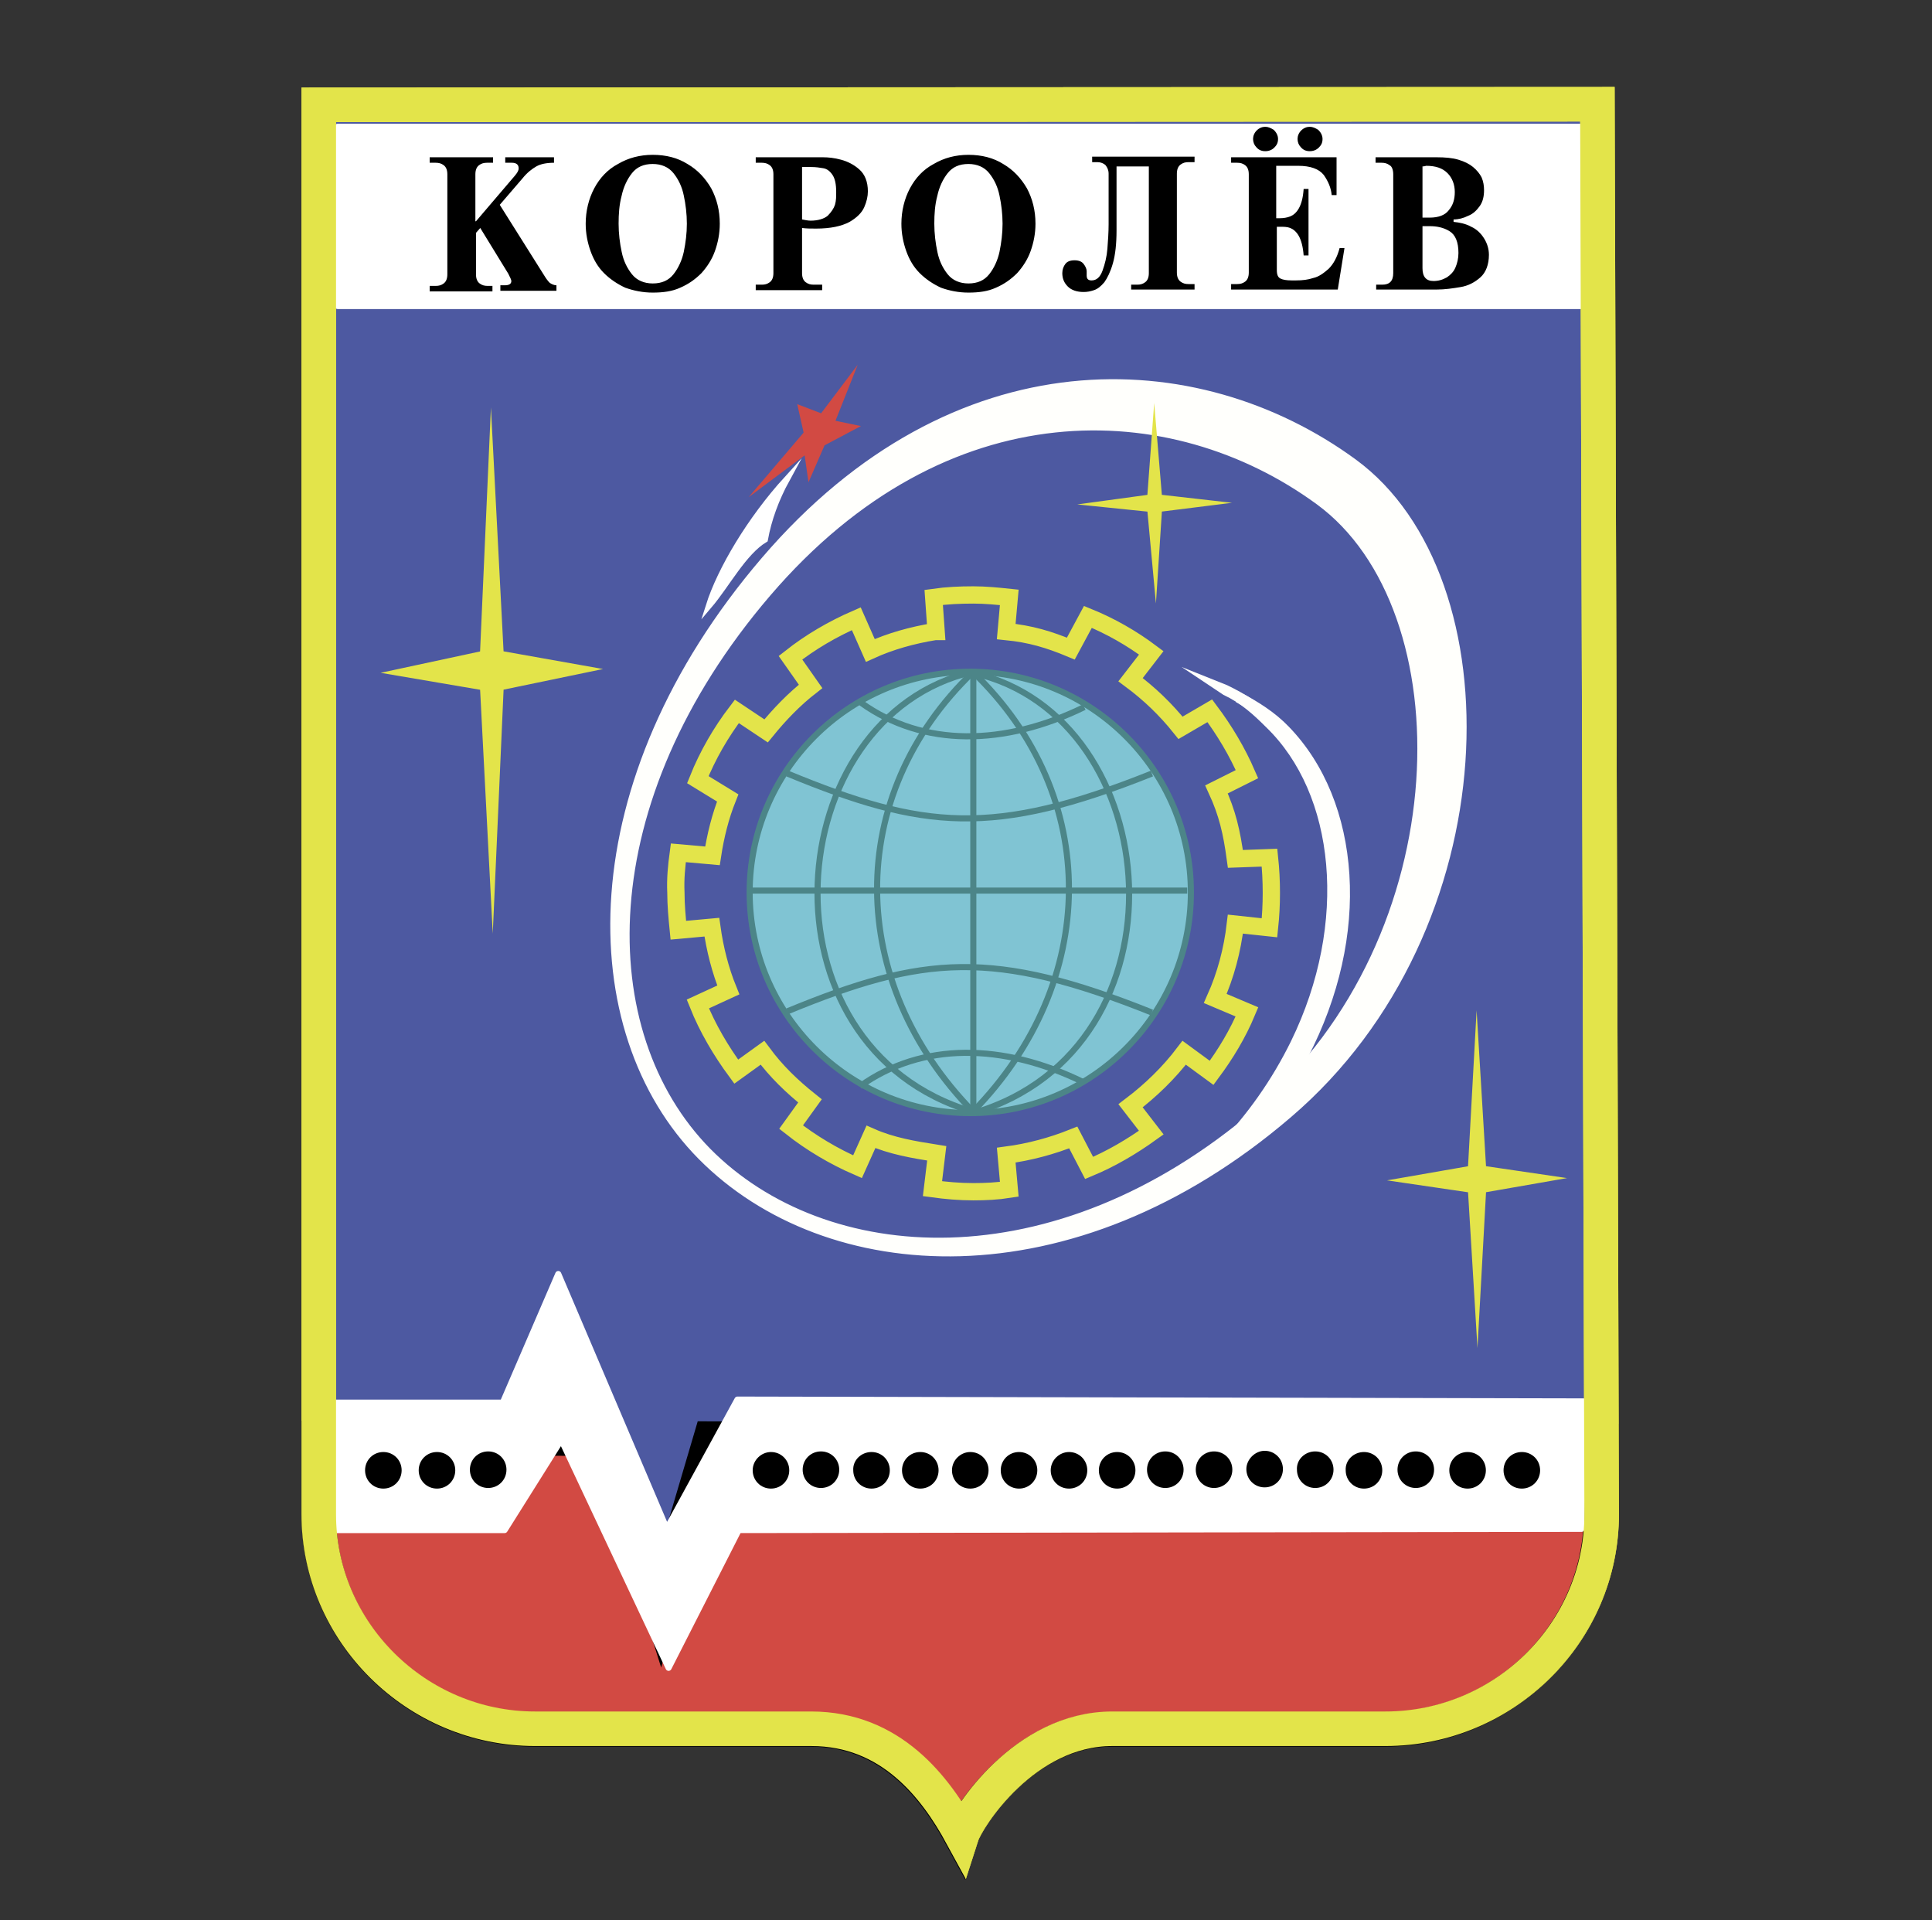
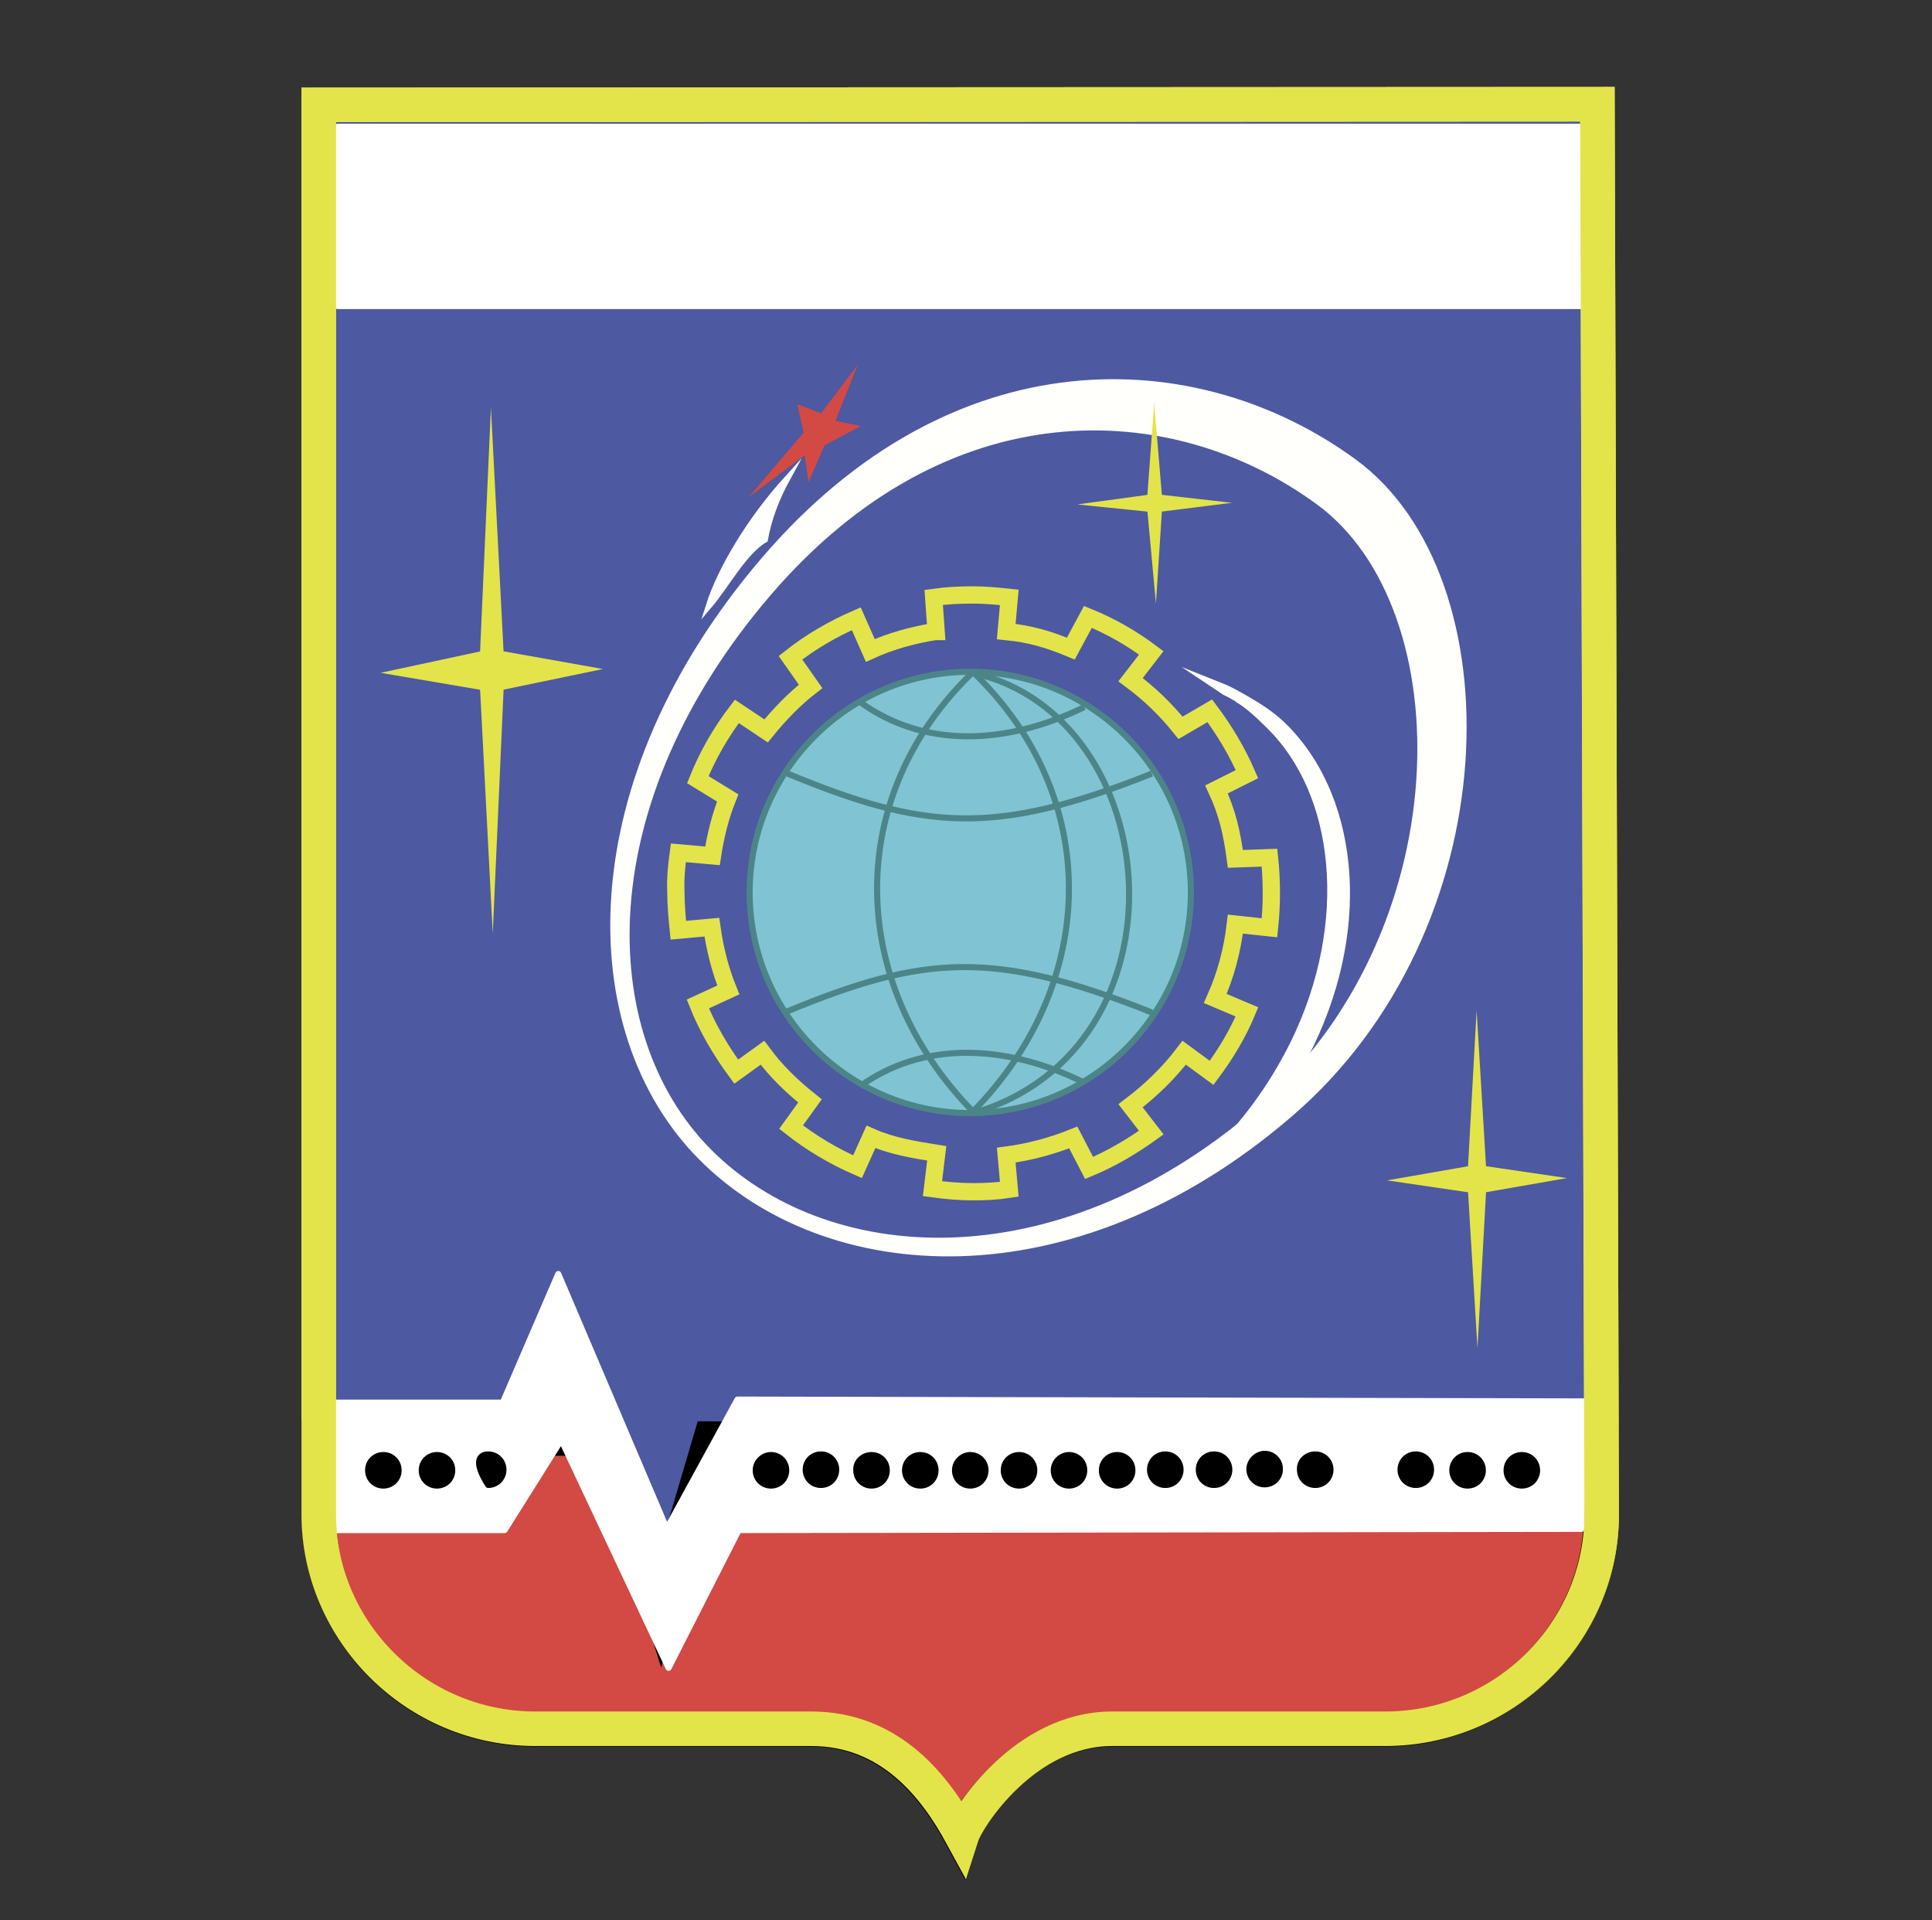
<svg xmlns="http://www.w3.org/2000/svg" version="1.1" id="Слой_1" x="0px" y="0px" viewBox="0 0 317 315" enable-background="new 0 0 317 315" xml:space="preserve">
  <rect x="0" y="0" width="317" height="315" fill="#333333" stroke="none" />
  <path fill-rule="evenodd" clip-rule="evenodd" fill="#4D59A1" stroke="#E3E44A" stroke-width="5.669" stroke-miterlimit="22.926" d="  M262.1,17.1l0.7,231.3c0,19.4-16,35.2-35.5,35.2h-44.8c-14.5,0-23.8,14.7-24.7,17.5c-4.3-7.9-11.6-17.5-24.7-17.5H87.8  c-19.5,0-35.5-15.9-35.5-35.2l0-231.2L262.1,17.1L262.1,17.1z" />
  <polygon fill-rule="evenodd" clip-rule="evenodd" fill="#FFFFFF" stroke="#FFFFFF" stroke-width="1" stroke-linejoin="round" stroke-miterlimit="22.926" points="  55.4,20.8 260.9,20.8 260.9,50.2 55.4,50.2 55.4,20.8 " />
  <path fill-rule="evenodd" clip-rule="evenodd" fill="#80C4D3" stroke="#4C8588" stroke-width="1" stroke-miterlimit="22.926" d="  M159.2,110.2c19.9,0,36.2,16.2,36.2,36.2c0,19.9-16.2,36.2-36.2,36.2c-19.9,0-36.2-16.2-36.2-36.2  C123,126.5,139.2,110.2,159.2,110.2L159.2,110.2z" />
-   <path fill="none" stroke="#4C8588" stroke-width="1" stroke-linejoin="round" stroke-miterlimit="22.926" d="M122.9,146.1  h71.9 M159.7,110.2v72.2 M159.7,110.2c-31.9,7.2-36.2,61.6,0,72.2" />
  <path fill="none" stroke="#4C8588" stroke-width="1" stroke-linejoin="round" stroke-miterlimit="22.926" d="M159.7,110.4  c31.9,7.2,36.2,61.6,0,72.2" />
  <path fill="none" stroke="#4C8588" stroke-width="1" stroke-linejoin="round" stroke-miterlimit="22.926" d="M159.7,110.2  c-21.3,20.4-20.8,51,0,72.2" />
  <path fill="none" stroke="#4C8588" stroke-width="1" stroke-linejoin="round" stroke-miterlimit="22.926" d="M159.6,110.2  c21.3,20.4,20.8,51,0,72.2" />
  <path fill="none" stroke="#4C8588" stroke-width="1" stroke-linejoin="round" stroke-miterlimit="22.926" d="M129.2,126.9  c22.3,9.2,33.8,10.4,59.8,0" />
  <path fill="none" stroke="#4C8588" stroke-width="1" stroke-linejoin="round" stroke-miterlimit="22.926" d="M129.2,165.9  c22.3-9.2,33.8-10.2,59.8,0.2" />
  <path fill="none" stroke="#4C8588" stroke-width="1" stroke-linejoin="round" stroke-miterlimit="22.926" d="M141.3,115.3  c10.2,7.3,23.5,7.1,36.6,0.7" />
  <path fill="none" stroke="#4C8588" stroke-width="1" stroke-linejoin="round" stroke-miterlimit="22.926" d="M141.1,178.2  c10.2-7.3,23.5-7.1,36.6-0.7" />
  <path fill="none" stroke="#E3E44A" stroke-width="2.835" stroke-miterlimit="22.926" d="M175.7,106.4c-3.6-1.5-6.6-2.4-10.6-2.8  l0.5-5.6c-1.9-0.2-3.9-0.4-5.9-0.4c-2.2,0-4.4,0.1-6.5,0.4l0.4,5.6c-0.1,0-0.1,0-0.2,0c-3.7,0.6-7.3,1.6-10.6,3.1l-2.3-5.2  c-3.9,1.7-7.5,3.8-10.8,6.4l3.3,4.7c-2.7,2.1-5.1,4.6-7.3,7.3l-4.8-3.2c-2.6,3.4-4.8,7.2-6.4,11.2l4.9,3c-1.2,3-2,6.2-2.5,9.5  l-5.6-0.5c-0.3,2.2-0.5,4.3-0.4,6.5c0,2.1,0.2,4.2,0.4,6.2l5.5-0.5c0.5,3.6,1.4,7.1,2.7,10.3l-5,2.3c1.6,4,3.8,7.7,6.3,11.1l4.3-3.1  c2.3,3.1,4.8,5.5,7.8,7.9l-3.1,4.3c3.3,2.6,7,4.8,10.9,6.5l2.2-4.9c3.4,1.5,7,2.1,10.8,2.7L153,195c2.2,0.3,4.4,0.5,6.7,0.5  c2,0,4-0.1,5.9-0.4l-0.5-5.6c3.8-0.5,7.5-1.5,11-2.9l2.6,5c3.6-1.5,7-3.5,10.2-5.8l-3.4-4.4c3.3-2.5,6.3-5.4,8.8-8.7l4.5,3.3  c2.3-3.1,4.3-6.4,5.8-10l-5.2-2.2c1.7-3.8,2.8-7.9,3.3-12.2l5.6,0.6c0.2-1.9,0.3-3.8,0.3-5.7c0-2-0.1-3.9-0.3-5.8l-5.6,0.2  c-0.6-4.4-1.3-7.5-3.1-11.4l5-2.5c-1.6-3.7-3.7-7.2-6.1-10.4l-4.8,2.8c-2.4-3-5.1-5.6-8.2-7.9l3.4-4.4c-3.2-2.4-6.7-4.4-10.4-5.9  L175.7,106.4L175.7,106.4z" />
  <path fill-rule="evenodd" clip-rule="evenodd" fill="#FFFFFC" stroke="#FFFFFC" stroke-width="1.535" stroke-linejoin="round" stroke-miterlimit="22.926" d="  M125.6,92c31.1-36.3,70.7-34.8,96.4-16c25.7,18.8,25,76.2-10.7,106.7c-35.6,30.5-75.7,27.5-96.1,6.9S94.5,128.3,125.6,92L125.6,92z   M125.8,97.2c29.3-34.2,66.5-32.8,90.7-15.1c24.2,17.7,23.5,71.7-10,100.4c-33.5,28.7-71.3,25.9-90.5,6.5  C96.8,169.5,96.5,131.4,125.8,97.2L125.8,97.2z" />
  <path fill="#FFFFFC" stroke="#FFFFFC" stroke-width="0.216" stroke-miterlimit="22.926" d="M201.3,112.5c2.9,1.4,5.6,3.1,7.9,5.3  c6.1,5.9,9.7,14.4,10.5,23.9c0.8,9.5-1,20-6,30.1c-3.1,6.3-7.3,12.4-12.9,18.1l-1.4-1.4c5.4-5.5,9.5-11.5,12.5-17.6  c4.8-9.8,6.6-20,5.8-29.1c-0.8-9.1-4.2-17.1-9.9-22.6c-2.1-2.1-4.2-4-7-5.3l-6-4L201.3,112.5L201.3,112.5z" />
  <path fill="#FFFFFC" stroke="#FFFFFC" stroke-width="0.216" stroke-miterlimit="22.926" d="M203.5,113.7c2.9,1.5,5.7,3.3,7.9,5.6  c5.9,6.1,9.3,14.6,9.9,24.2c0.6,9.5-1.6,19.9-6.8,29.9c-3.2,6.2-7.7,12.2-13.3,17.7l-1.4-1.4c5.5-5.3,9.8-11.2,12.9-17.2  c5.1-9.7,7.2-19.8,6.6-28.9c-0.6-9.1-3.8-17.2-9.3-22.9c-2.1-2.1-4.4-4.2-7.1-5.6L203.5,113.7L203.5,113.7z" />
  <polygon fill-rule="evenodd" clip-rule="evenodd" fill="#D24A43" stroke="#D24A43" stroke-width="1" stroke-miterlimit="22.926" points="  138.9,63.1 136.4,69.4 139.8,70.1 134.9,72.7 132.9,77.3 132.4,73.8 126.1,78.5 132.4,71.1 131.5,67.1 134.9,68.4 138.9,63.1 " />
  <path fill-rule="evenodd" clip-rule="evenodd" fill="#FFFFFF" stroke="#FFFFFF" stroke-width="1" stroke-miterlimit="22.926" d="  M129.1,78.6c-6,6.6-10.9,14.8-12.8,20.8c2.9-3.4,5.7-8.8,9.2-10.9C126.1,85.2,127.3,81.9,129.1,78.6L129.1,78.6z" />
  <polygon fill-rule="evenodd" clip-rule="evenodd" fill="#E3E44A" stroke="#E3E44A" stroke-width="1.304" stroke-miterlimit="22.926" points="  80.6,80.4 82,107.4 95.5,109.8 82,112.6 80.8,139.6 79.4,112.6 65.9,110.3 79.4,107.4 80.6,80.4 " />
  <polygon fill-rule="evenodd" clip-rule="evenodd" fill="#E3E44A" stroke="#E3E44A" stroke-width="0.721" stroke-miterlimit="22.926" points="  189.4,70.7 190.3,81.5 199.1,82.5 190.3,83.6 189.6,94.4 188.6,83.6 179.8,82.7 188.6,81.5 189.4,70.7 " />
  <polygon fill-rule="evenodd" clip-rule="evenodd" fill="#E3E44A" stroke="#E3E44A" stroke-width="0.893" stroke-miterlimit="22.926" points="  242.3,173.5 243.4,191.7 254.3,193.3 243.4,195.2 242.4,213.4 241.3,195.2 230.4,193.6 241.3,191.7 242.3,173.5 " />
  <path fill-rule="evenodd" clip-rule="evenodd" fill="#D24A43" stroke="#000000" stroke-width="5.669" stroke-miterlimit="22.926" d="  M262.7,236.4l0,12.1c0,19.4-16,35.2-35.5,35.2h-44.8c-14.5,0-23.8,14.7-24.7,17.5c-4.3-7.9-11.6-17.5-24.7-17.5H87.8  c-19.5,0-35.5-15.9-35.5-35.2l0-12.6l47.4,0.1l8.7,27.8l8.2-27.8L262.7,236.4L262.7,236.4z" />
  <polygon fill-rule="evenodd" clip-rule="evenodd" fill="#FFFFFF" stroke="#FFFFFF" stroke-width="1" stroke-linejoin="round" stroke-miterlimit="22.926" points="  53.4,230.1 82.5,230.1 91.6,209 109.4,250.8 121,229.6 259.8,229.9 259.5,250.8 121.2,251 109.7,273.6 92.1,236.2 82.8,251   53.1,251 53.4,230.1 " />
  <path fill-rule="evenodd" clip-rule="evenodd" stroke="#000000" stroke-width="1" stroke-linejoin="round" stroke-miterlimit="22.926" d="  M62.9,238.7c1.4,0,2.5,1.1,2.5,2.5c0,1.4-1.1,2.5-2.5,2.5s-2.5-1.1-2.5-2.5C60.4,239.8,61.5,238.7,62.9,238.7L62.9,238.7z" />
  <path fill-rule="evenodd" clip-rule="evenodd" stroke="#000000" stroke-width="1" stroke-linejoin="round" stroke-miterlimit="22.926" d="  M71.7,238.7c1.4,0,2.5,1.1,2.5,2.5c0,1.4-1.1,2.5-2.5,2.5c-1.4,0-2.5-1.1-2.5-2.5C69.2,239.8,70.3,238.7,71.7,238.7L71.7,238.7z" />
-   <path fill-rule="evenodd" clip-rule="evenodd" stroke="#000000" stroke-width="1" stroke-linejoin="round" stroke-miterlimit="22.926" d="  M80.1,238.6c1.4,0,2.5,1.1,2.5,2.5c0,1.4-1.1,2.5-2.5,2.5c-1.4,0-2.5-1.1-2.5-2.5C77.6,239.7,78.7,238.6,80.1,238.6L80.1,238.6z" />
+   <path fill-rule="evenodd" clip-rule="evenodd" stroke="#000000" stroke-width="1" stroke-linejoin="round" stroke-miterlimit="22.926" d="  M80.1,238.6c1.4,0,2.5,1.1,2.5,2.5c0,1.4-1.1,2.5-2.5,2.5C77.6,239.7,78.7,238.6,80.1,238.6L80.1,238.6z" />
  <path fill-rule="evenodd" clip-rule="evenodd" stroke="#000000" stroke-width="1" stroke-linejoin="round" stroke-miterlimit="22.926" d="  M126.5,238.7c1.4,0,2.5,1.1,2.5,2.5c0,1.4-1.1,2.5-2.5,2.5c-1.4,0-2.5-1.1-2.5-2.5C124,239.8,125.2,238.7,126.5,238.7L126.5,238.7z" />
  <path fill-rule="evenodd" clip-rule="evenodd" stroke="#000000" stroke-width="1" stroke-linejoin="round" stroke-miterlimit="22.926" d="  M134.7,238.6c1.4,0,2.5,1.1,2.5,2.5c0,1.4-1.1,2.5-2.5,2.5c-1.4,0-2.5-1.1-2.5-2.5C132.2,239.7,133.3,238.6,134.7,238.6L134.7,238.6  z" />
  <path fill-rule="evenodd" clip-rule="evenodd" stroke="#000000" stroke-width="1" stroke-linejoin="round" stroke-miterlimit="22.926" d="  M143,238.7c1.4,0,2.5,1.1,2.5,2.5c0,1.4-1.1,2.5-2.5,2.5c-1.4,0-2.5-1.1-2.5-2.5C140.4,239.8,141.6,238.7,143,238.7L143,238.7z" />
  <path fill-rule="evenodd" clip-rule="evenodd" stroke="#000000" stroke-width="1" stroke-linejoin="round" stroke-miterlimit="22.926" d="  M151,238.7c1.4,0,2.5,1.1,2.5,2.5c0,1.4-1.1,2.5-2.5,2.5c-1.4,0-2.5-1.1-2.5-2.5C148.5,239.8,149.6,238.7,151,238.7L151,238.7z" />
  <path fill-rule="evenodd" clip-rule="evenodd" stroke="#000000" stroke-width="1" stroke-linejoin="round" stroke-miterlimit="22.926" d="  M159.2,238.7c1.4,0,2.5,1.1,2.5,2.5c0,1.4-1.1,2.5-2.5,2.5c-1.4,0-2.5-1.1-2.5-2.5C156.7,239.8,157.9,238.7,159.2,238.7L159.2,238.7  z" />
  <path fill-rule="evenodd" clip-rule="evenodd" stroke="#000000" stroke-width="1" stroke-linejoin="round" stroke-miterlimit="22.926" d="  M167.2,238.7c1.4,0,2.5,1.1,2.5,2.5c0,1.4-1.1,2.5-2.5,2.5c-1.4,0-2.5-1.1-2.5-2.5C164.7,239.8,165.8,238.7,167.2,238.7L167.2,238.7  z" />
  <path fill-rule="evenodd" clip-rule="evenodd" stroke="#000000" stroke-width="1" stroke-linejoin="round" stroke-miterlimit="22.926" d="  M175.4,238.7c1.4,0,2.5,1.1,2.5,2.5c0,1.4-1.1,2.5-2.5,2.5c-1.4,0-2.5-1.1-2.5-2.5C172.9,239.8,174.1,238.7,175.4,238.7L175.4,238.7  z" />
  <path fill-rule="evenodd" clip-rule="evenodd" stroke="#000000" stroke-width="1" stroke-linejoin="round" stroke-miterlimit="22.926" d="  M183.3,238.7c1.4,0,2.5,1.1,2.5,2.5c0,1.4-1.1,2.5-2.5,2.5c-1.4,0-2.5-1.1-2.5-2.5C180.8,239.8,181.9,238.7,183.3,238.7L183.3,238.7  z" />
  <path fill-rule="evenodd" clip-rule="evenodd" stroke="#000000" stroke-width="1" stroke-linejoin="round" stroke-miterlimit="22.926" d="  M191.2,238.6c1.4,0,2.5,1.1,2.5,2.5c0,1.4-1.1,2.5-2.5,2.5c-1.4,0-2.5-1.1-2.5-2.5C188.7,239.7,189.8,238.6,191.2,238.6L191.2,238.6  z" />
  <path fill-rule="evenodd" clip-rule="evenodd" stroke="#000000" stroke-width="1" stroke-linejoin="round" stroke-miterlimit="22.926" d="  M199.2,238.6c1.4,0,2.5,1.1,2.5,2.5c0,1.4-1.1,2.5-2.5,2.5c-1.4,0-2.5-1.1-2.5-2.5C196.7,239.7,197.8,238.6,199.2,238.6L199.2,238.6  z" />
  <path fill-rule="evenodd" clip-rule="evenodd" stroke="#000000" stroke-width="1" stroke-linejoin="round" stroke-miterlimit="22.926" d="  M207.5,238.5c1.4,0,2.5,1.1,2.5,2.5c0,1.4-1.1,2.5-2.5,2.5c-1.4,0-2.5-1.1-2.5-2.5C205,239.7,206.2,238.5,207.5,238.5L207.5,238.5z" />
  <path fill-rule="evenodd" clip-rule="evenodd" stroke="#000000" stroke-width="1" stroke-linejoin="round" stroke-miterlimit="22.926" d="  M215.8,238.6c1.4,0,2.5,1.1,2.5,2.5c0,1.4-1.1,2.5-2.5,2.5c-1.4,0-2.5-1.1-2.5-2.5C213.2,239.7,214.4,238.6,215.8,238.6L215.8,238.6  z" />
-   <path fill-rule="evenodd" clip-rule="evenodd" stroke="#000000" stroke-width="1" stroke-linejoin="round" stroke-miterlimit="22.926" d="  M223.8,238.7c1.4,0,2.5,1.1,2.5,2.5c0,1.4-1.1,2.5-2.5,2.5c-1.4,0-2.5-1.1-2.5-2.5C221.2,239.8,222.4,238.7,223.8,238.7L223.8,238.7  z" />
  <path fill-rule="evenodd" clip-rule="evenodd" stroke="#000000" stroke-width="1" stroke-linejoin="round" stroke-miterlimit="22.926" d="  M232.3,238.6c1.4,0,2.5,1.1,2.5,2.5c0,1.4-1.1,2.5-2.5,2.5c-1.4,0-2.5-1.1-2.5-2.5C229.8,239.7,230.9,238.6,232.3,238.6L232.3,238.6  z" />
  <path fill-rule="evenodd" clip-rule="evenodd" stroke="#000000" stroke-width="1" stroke-linejoin="round" stroke-miterlimit="22.926" d="  M240.8,238.7c1.4,0,2.5,1.1,2.5,2.5c0,1.4-1.1,2.5-2.5,2.5c-1.4,0-2.5-1.1-2.5-2.5C238.3,239.8,239.4,238.7,240.8,238.7L240.8,238.7  z" />
  <path fill-rule="evenodd" clip-rule="evenodd" stroke="#000000" stroke-width="1" stroke-linejoin="round" stroke-miterlimit="22.926" d="  M249.7,238.7c1.4,0,2.5,1.1,2.5,2.5c0,1.4-1.1,2.5-2.5,2.5c-1.4,0-2.5-1.1-2.5-2.5C247.2,239.8,248.3,238.7,249.7,238.7L249.7,238.7  z" />
-   <path fill-rule="evenodd" clip-rule="evenodd" d="M78.1,36.3l6.4-7.5c0.4-0.5,0.6-0.8,0.6-1.2c0-0.6-0.4-0.9-1.1-0.9h-1.1v-0.9h8  v0.9c-1.2,0-2.2,0.2-2.9,0.6c-0.7,0.4-1.5,1-2.3,2L82,33.6l7.3,11.6c0.3,0.5,0.6,0.9,0.9,1.2c0.3,0.2,0.7,0.4,1.1,0.4v0.9h-9.2v-0.9  h0.7c0.7,0,1.1-0.2,1.1-0.7c0-0.2-0.2-0.6-0.5-1.2l-4.6-7.5l-0.7,0.8v6.8c0,0.7,0.2,1.2,0.6,1.5c0.4,0.3,0.8,0.4,1.3,0.4h0.8v0.9  H70.5v-0.9h1c0.5,0,0.9-0.1,1.3-0.4c0.4-0.3,0.6-0.8,0.6-1.5V28.6c0-0.7-0.2-1.2-0.6-1.5c-0.4-0.3-0.8-0.4-1.3-0.4h-1v-0.9h10.4v0.9  h-1c-0.5,0-0.9,0.1-1.3,0.4c-0.4,0.3-0.6,0.8-0.6,1.5V36.3L78.1,36.3z M96.1,36.7c0-2.1,0.5-4.1,1.4-5.8c0.9-1.7,2.2-3.1,3.9-4  c1.7-1,3.6-1.5,5.7-1.5c2.2,0,4.1,0.5,5.7,1.5c1.7,1,2.9,2.3,3.9,4c0.9,1.7,1.4,3.6,1.4,5.8c0,1.6-0.3,3.1-0.8,4.5  c-0.5,1.4-1.3,2.6-2.2,3.6c-1,1-2.1,1.8-3.5,2.4c-1.3,0.6-2.8,0.8-4.5,0.8c-1.6,0-3.1-0.3-4.5-0.8c-1.3-0.6-2.5-1.4-3.5-2.4  c-1-1-1.7-2.2-2.2-3.6C96.4,39.8,96.1,38.3,96.1,36.7L96.1,36.7z M101.5,36.7c0,1.6,0.2,3.2,0.5,4.6c0.3,1.5,0.9,2.7,1.7,3.7  c0.8,1,2,1.5,3.4,1.5c1.5,0,2.6-0.5,3.4-1.5c0.8-1,1.4-2.3,1.7-3.7c0.3-1.5,0.5-3,0.5-4.6c0-1.6-0.2-3.2-0.5-4.6  c-0.3-1.5-0.9-2.7-1.7-3.7c-0.8-1-2-1.5-3.4-1.5c-1.5,0-2.6,0.5-3.4,1.5c-0.8,1-1.4,2.3-1.7,3.7C101.6,33.6,101.5,35.1,101.5,36.7  L101.5,36.7z M124,47.6v-0.9h1c0.5,0,0.9-0.1,1.3-0.4c0.4-0.3,0.6-0.8,0.6-1.5V28.6c0-0.7-0.2-1.2-0.6-1.5c-0.4-0.3-0.8-0.4-1.3-0.4  h-1v-0.9h11c0.9,0,1.9,0.1,3,0.4c1.1,0.3,2.1,0.8,3,1.6c0.9,0.8,1.4,2,1.4,3.6c0,0.8-0.2,1.7-0.6,2.6c-0.4,0.9-1.2,1.7-2.4,2.4  c-1.3,0.7-3.1,1.1-5.5,1.1c-0.8,0-1.6,0-2.3-0.1v7.4c0,0.7,0.2,1.2,0.6,1.5c0.4,0.3,0.8,0.4,1.3,0.4h1.4v0.9H124L124,47.6z   M131.6,27.3V36c0.5,0.1,1,0.2,1.4,0.2c1.2,0,2.2-0.3,2.8-0.8c0.6-0.6,1-1.2,1.2-1.8c0.2-0.7,0.2-1.3,0.2-2.1c0-1.3-0.2-2.2-0.6-2.8  c-0.4-0.6-0.9-1-1.5-1.1c-0.6-0.1-1.2-0.2-2-0.2H131.6L131.6,27.3z M147.9,36.7c0-2.1,0.5-4.1,1.4-5.8c0.9-1.7,2.2-3.1,3.9-4  c1.7-1,3.6-1.5,5.7-1.5c2.2,0,4.1,0.5,5.7,1.5c1.7,1,2.9,2.3,3.9,4c0.9,1.7,1.4,3.6,1.4,5.8c0,1.6-0.3,3.1-0.8,4.5  c-0.5,1.4-1.3,2.6-2.2,3.6c-1,1-2.1,1.8-3.5,2.4c-1.3,0.6-2.8,0.8-4.5,0.8c-1.6,0-3.1-0.3-4.5-0.8c-1.3-0.6-2.5-1.4-3.5-2.4  c-1-1-1.7-2.2-2.2-3.6C148.2,39.8,147.9,38.3,147.9,36.7L147.9,36.7z M153.3,36.7c0,1.6,0.2,3.2,0.5,4.6c0.3,1.5,0.9,2.7,1.7,3.7  c0.8,1,2,1.5,3.4,1.5c1.5,0,2.6-0.5,3.4-1.5c0.8-1,1.4-2.3,1.7-3.7c0.3-1.5,0.5-3,0.5-4.6c0-1.6-0.2-3.2-0.5-4.6  c-0.3-1.5-0.9-2.7-1.7-3.7c-0.8-1-2-1.5-3.4-1.5c-1.5,0-2.6,0.5-3.4,1.5c-0.8,1-1.4,2.3-1.7,3.7C153.4,33.6,153.3,35.1,153.3,36.7  L153.3,36.7z M185.6,47.6v-0.9h1c0.5,0,0.9-0.1,1.3-0.4c0.4-0.3,0.6-0.8,0.6-1.5V27.3h-5.3v10.5c0,2.2-0.2,4-0.6,5.4  c-0.4,1.4-0.9,2.4-1.4,3.1c-0.6,0.7-1.1,1.1-1.7,1.3c-0.6,0.2-1.1,0.3-1.7,0.3c-1.1,0-2-0.3-2.6-0.9c-0.6-0.6-0.9-1.3-0.9-2.2  c0-0.6,0.2-1.1,0.5-1.5c0.3-0.4,0.8-0.6,1.5-0.6c0.7,0,1.2,0.2,1.5,0.6c0.3,0.4,0.5,0.8,0.5,1.2c0,0.2,0,0.3,0,0.4c0,0,0,0.1,0,0.2  c0,0.1,0,0.1,0,0.1c0,0.6,0.3,0.8,0.8,0.8c0.8,0,1.4-0.5,1.8-1.6c0.4-1.1,0.7-2.3,0.8-3.6c0.1-1.3,0.2-2.7,0.2-4v-8.3  c0-0.6-0.2-1-0.5-1.4c-0.3-0.3-0.8-0.5-1.3-0.5h-0.9v-0.9H196v0.9h-1c-0.5,0-0.9,0.1-1.3,0.4c-0.4,0.3-0.6,0.8-0.6,1.5v16.2  c0,0.7,0.2,1.2,0.6,1.5c0.4,0.3,0.8,0.4,1.3,0.4h1v0.9H185.6L185.6,47.6z M219.3,25.9V32h-0.8c-0.1-1.2-0.6-2.3-1.3-3.3  c-0.8-1-2.2-1.5-4.2-1.5h-3.6v8.6h0.5c0.7,0,1.3-0.1,1.8-0.3c0.5-0.2,1-0.6,1.4-1.3c0.4-0.7,0.7-1.7,0.8-3.2h0.8v10.9h-0.8  c-0.1-1.4-0.4-2.5-0.8-3.2c-0.4-0.7-0.9-1.1-1.4-1.3c-0.5-0.2-1.1-0.2-1.7-0.2h-0.5v7.1c0,0.8,0.2,1.2,0.6,1.4  c0.4,0.2,1,0.3,1.8,0.3h0.8c1,0,1.9-0.1,2.8-0.4c0.9-0.2,1.7-0.8,2.5-1.5c0.8-0.8,1.4-1.9,1.8-3.4h0.8l-1.1,6.8h-17.5v-0.9h1  c0.5,0,0.9-0.1,1.3-0.4c0.4-0.3,0.6-0.8,0.6-1.5V28.6c0-0.7-0.2-1.2-0.6-1.5c-0.4-0.3-0.8-0.4-1.3-0.4h-1v-0.9H219.3L219.3,25.9z   M205.6,22.8c0-0.5,0.2-1,0.6-1.4c0.4-0.4,0.9-0.6,1.4-0.6c0.5,0,0.9,0.2,1.4,0.5c0.4,0.4,0.7,0.9,0.7,1.5c0,0.6-0.2,1-0.6,1.4  c-0.4,0.4-0.9,0.6-1.5,0.6c-0.6,0-1.1-0.2-1.5-0.7C205.8,23.8,205.6,23.3,205.6,22.8L205.6,22.8z M212.9,22.8c0-0.5,0.2-1,0.6-1.4  c0.4-0.4,0.9-0.6,1.4-0.6c0.5,0,0.9,0.2,1.4,0.5c0.4,0.4,0.7,0.9,0.7,1.5c0,0.6-0.2,1-0.6,1.4c-0.4,0.4-0.9,0.6-1.5,0.6  c-0.6,0-1.1-0.2-1.5-0.7C213.1,23.8,212.9,23.3,212.9,22.8L212.9,22.8z M225.8,47.6v-0.9h1c1.2,0,1.8-0.6,1.8-1.9V28.6  c0-0.7-0.2-1.3-0.6-1.5c-0.4-0.3-0.8-0.4-1.3-0.4h-1v-0.9h10c1.4,0,2.6,0.1,3.6,0.4c1,0.3,1.8,0.7,2.4,1.2c0.6,0.5,1.1,1.1,1.4,1.7  c0.3,0.7,0.4,1.4,0.4,2.1c0,1-0.2,1.9-0.7,2.6c-0.5,0.7-1.1,1.3-1.9,1.6c-0.8,0.4-1.6,0.6-2.4,0.6v0.4c1,0.1,2,0.3,2.9,0.8  c0.9,0.4,1.6,1.1,2.1,1.9c0.5,0.8,0.8,1.7,0.8,2.7c0,1.6-0.5,2.9-1.4,3.7c-0.9,0.8-2,1.4-3.3,1.6c-1.2,0.2-2.5,0.4-3.9,0.4H225.8  L225.8,47.6z M233.4,27.3v8.4l1.2,0c1.4,0,2.5-0.4,3.1-1.2c0.7-0.8,1-1.8,1-3c0-1.2-0.4-2.3-1.2-3.1c-0.8-0.8-1.9-1.2-3.5-1.2  C233.7,27.3,233.5,27.3,233.4,27.3L233.4,27.3z M233.4,37.1V44c0,1.4,0.6,2.1,1.8,2.1c0.8,0,1.5-0.2,2.2-0.6  c0.6-0.4,1.1-0.9,1.4-1.6c0.3-0.7,0.5-1.5,0.5-2.4c0-1.8-0.5-3-1.5-3.6c-1-0.6-2.1-0.8-3.2-0.8H233.4L233.4,37.1z" />
  <path fill="none" stroke="#E3E44A" stroke-width="5.669" stroke-miterlimit="22.926" d="M262.1,17.1l0.7,231.3  c0,19.4-16,35.2-35.5,35.2h-44.8c-14.5,0-23.8,14.7-24.7,17.5c-4.3-7.9-11.6-17.5-24.7-17.5H87.8c-19.5,0-35.5-15.9-35.5-35.2  l0-231.2L262.1,17.1L262.1,17.1z" />
</svg>